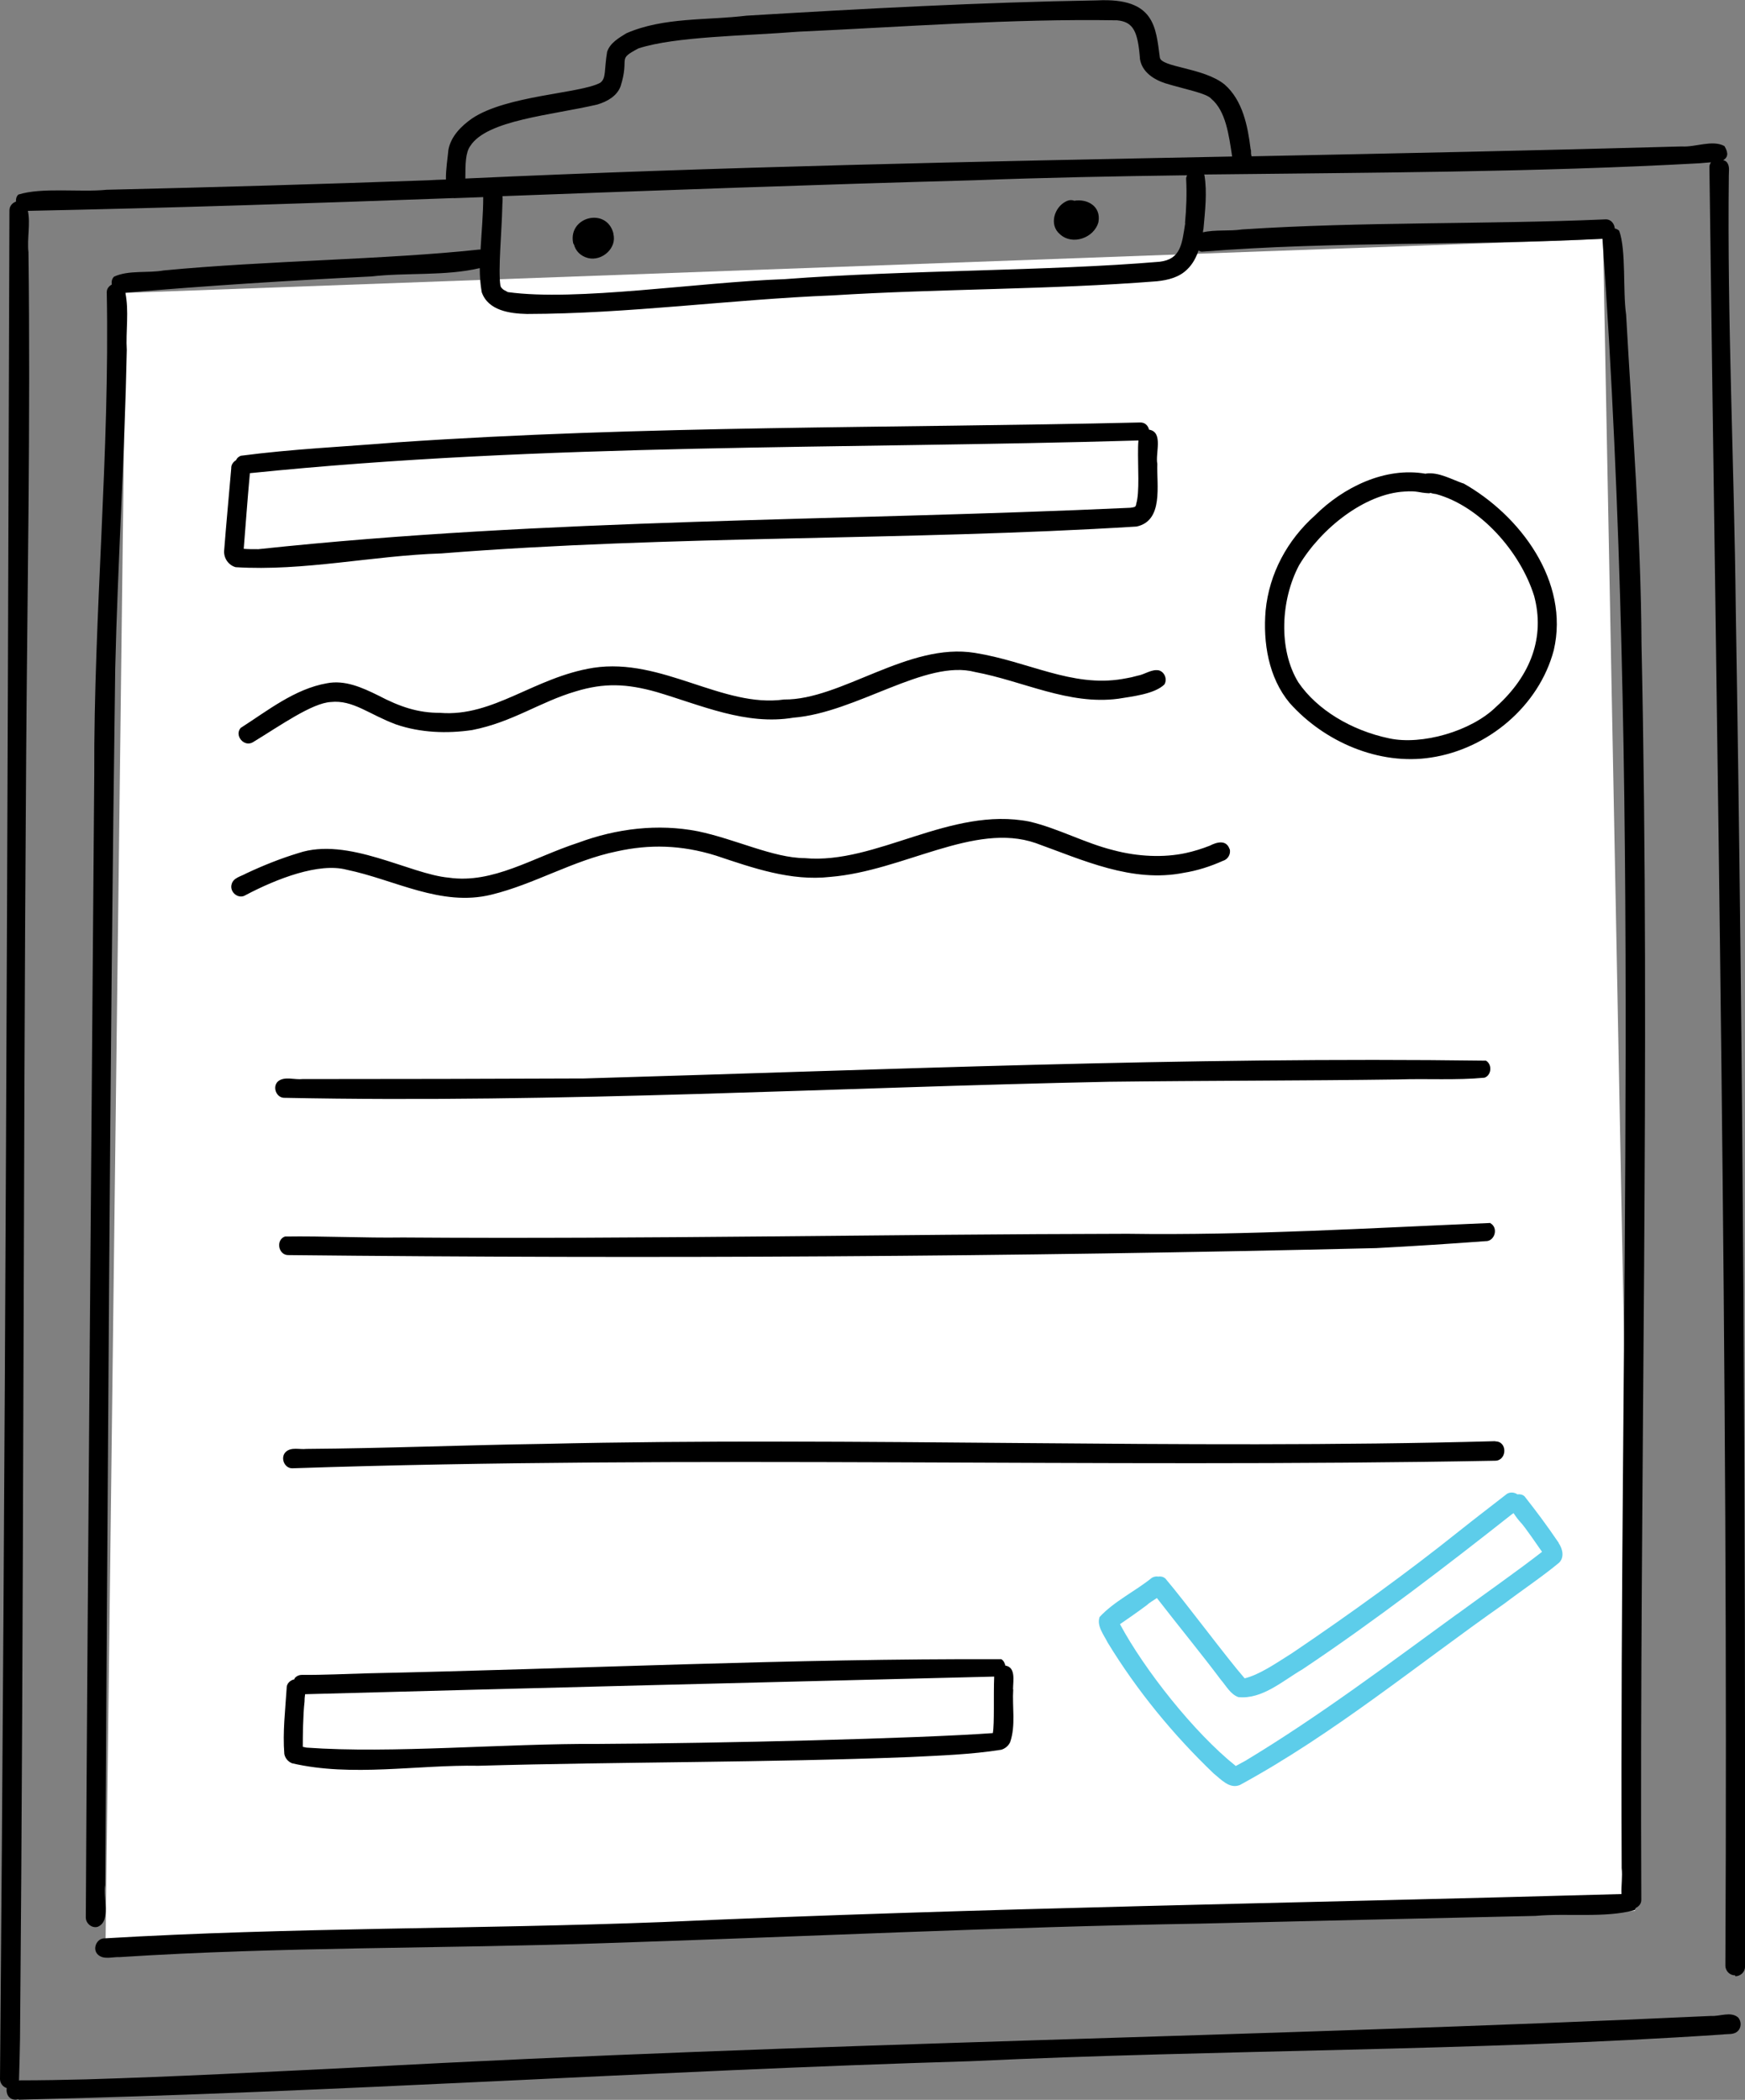
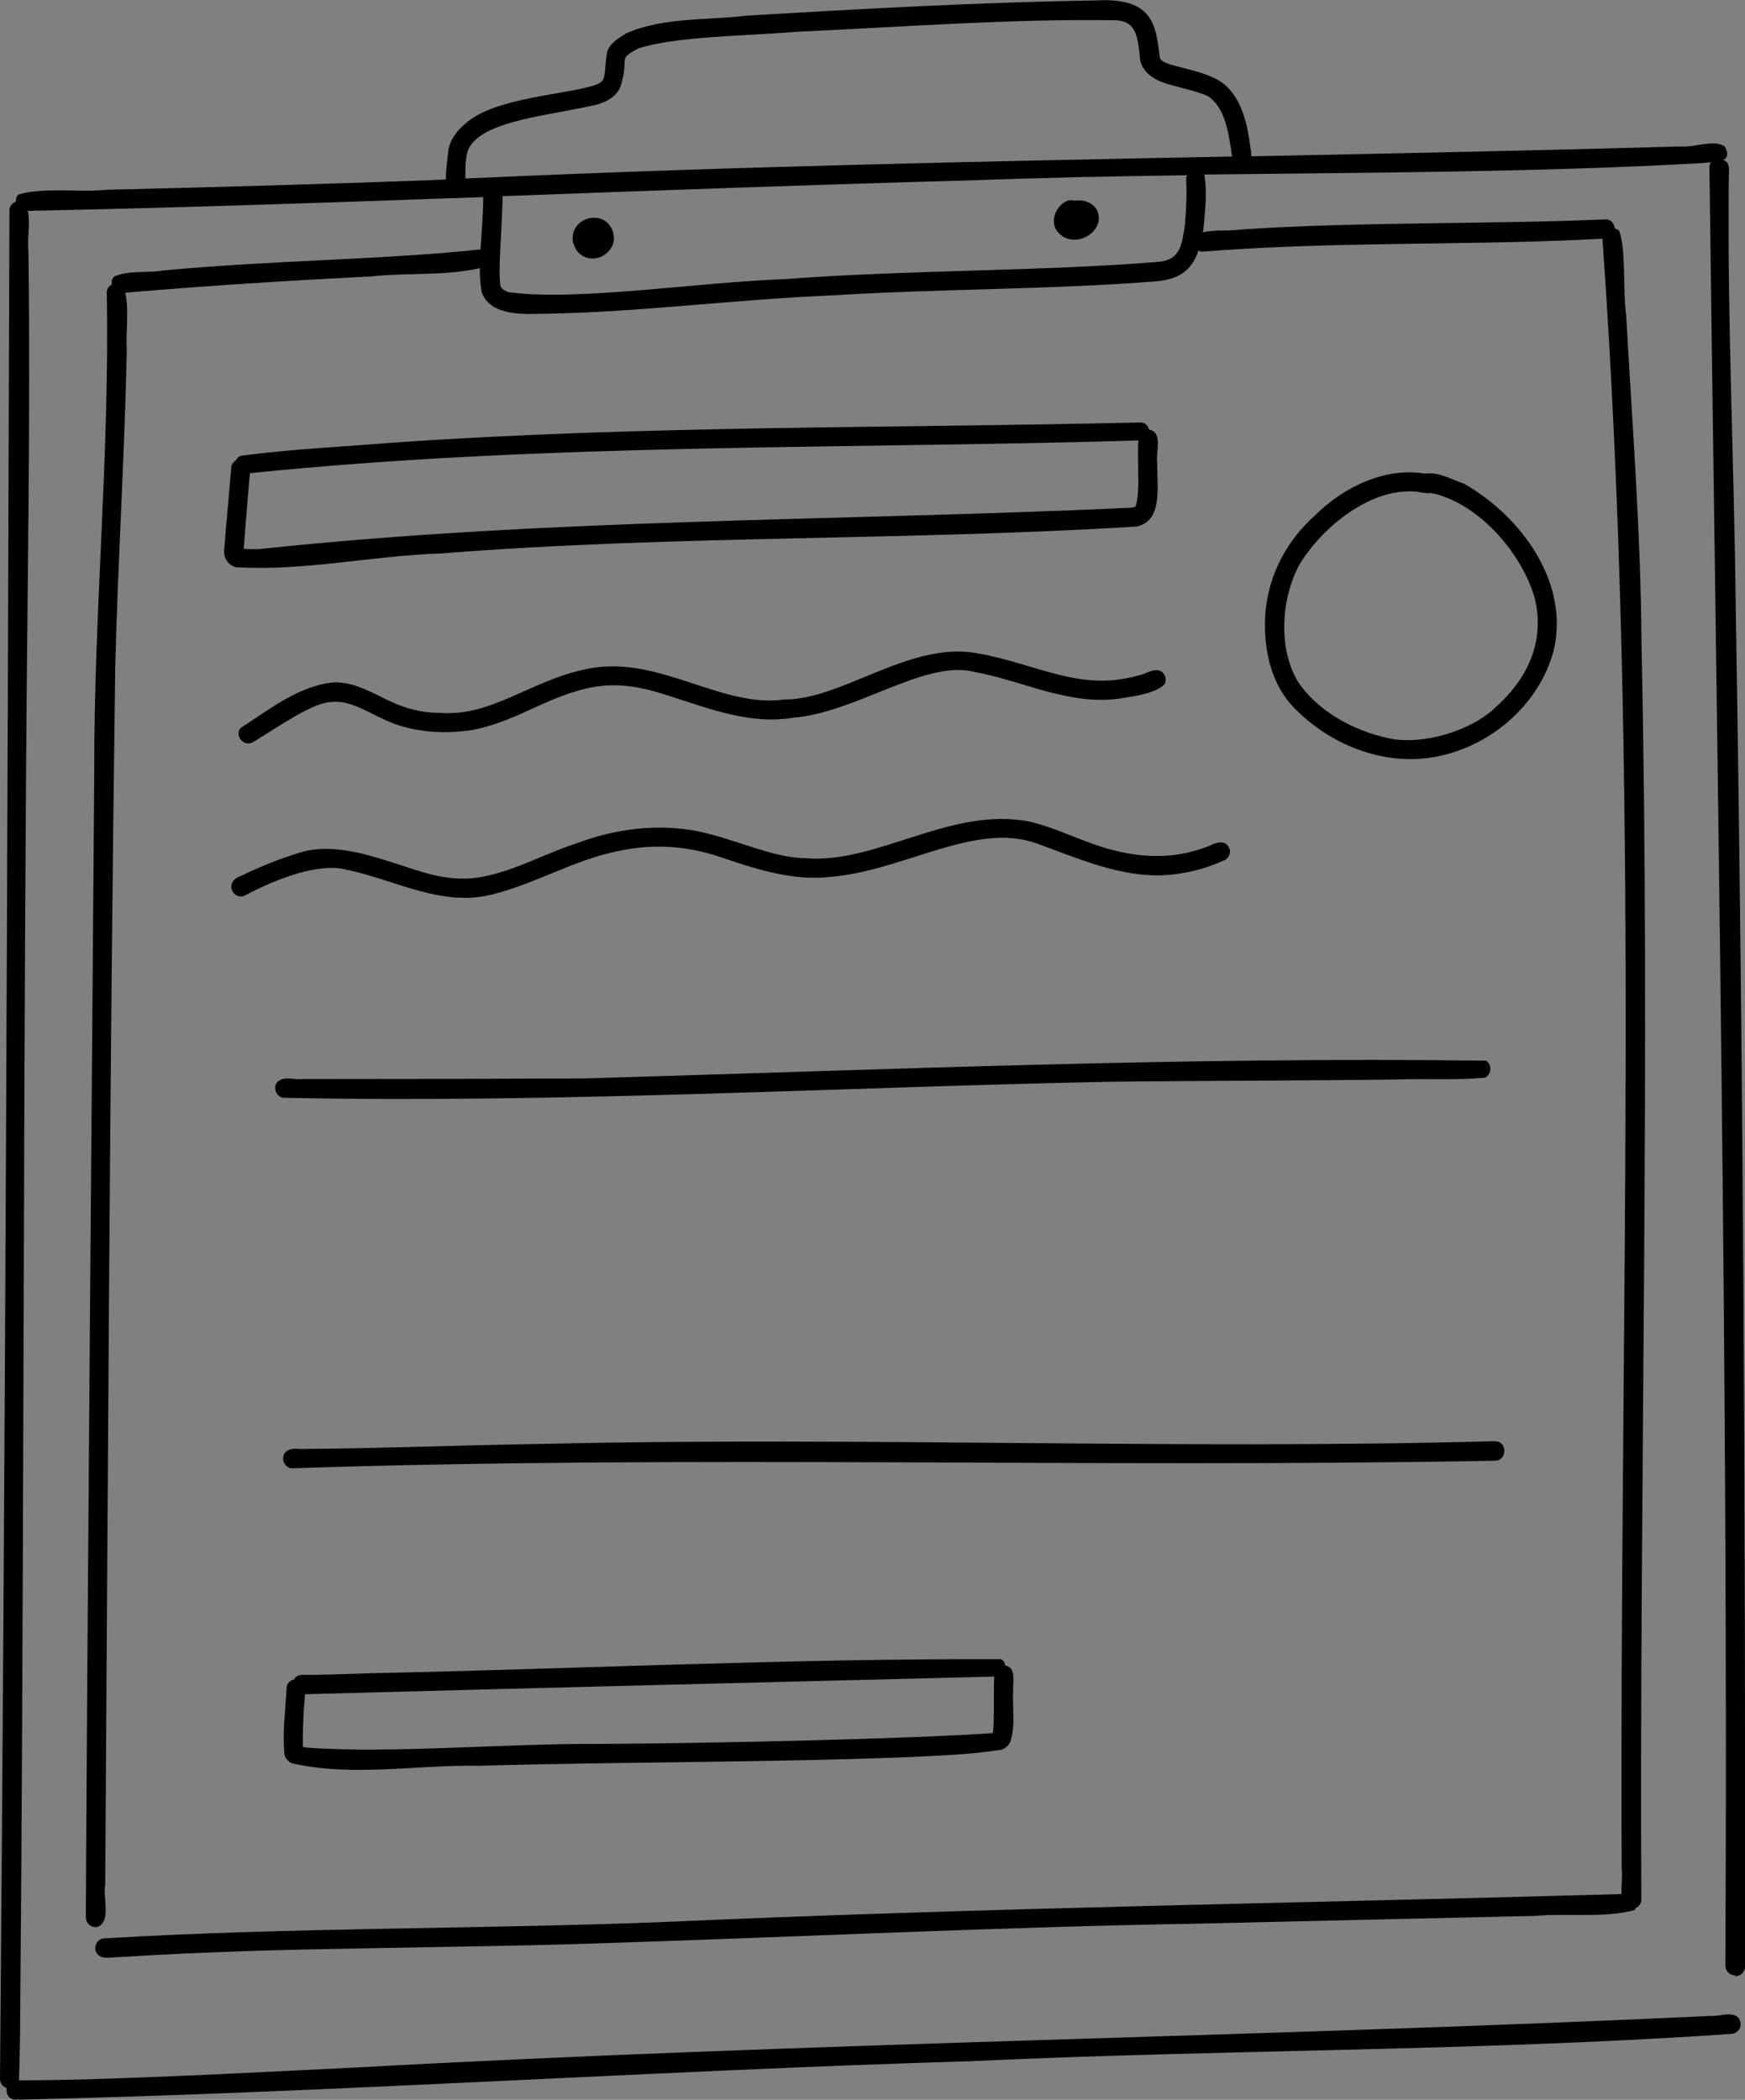
<svg xmlns="http://www.w3.org/2000/svg" width="64" height="77" viewBox="0 0 64 77" fill="none">
  <rect x="0" y="0" width="64" height="77" fill="#808080" stroke="none" />
  <g id="OBJECTS" clip-path="url(#clip0_80_9964)">
-     <path id="Vector" d="M4.614 10.74L58.793 8.761L59.964 70.07L3.873 71.098L4.614 10.74Z" fill="white" />
    <g id="Group">
      <g id="Group_2">
        <path id="Vector_2" d="M18.387 10.555C18.387 10.555 18.408 10.577 18.416 10.584C18.416 10.584 18.401 10.562 18.387 10.555Z" fill="black" />
        <path id="Vector_3" d="M63.647 72.467C63.838 72.467 64.007 72.304 64 72.113C64.021 55.514 63.937 38.915 63.661 22.316C63.605 17.017 63.344 11.726 63.407 6.427C63.407 6.257 63.45 6.065 63.316 5.93C63.28 5.895 63.238 5.888 63.203 5.874C63.358 5.781 63.414 5.632 63.245 5.356C62.801 5.115 62.18 5.405 61.679 5.37C56.422 5.519 51.166 5.625 45.903 5.732C45.86 5.569 45.903 5.569 45.867 5.462C45.762 4.618 45.578 3.682 44.915 3.1C44.139 2.469 42.573 2.476 42.537 2.1C42.389 1.007 42.361 -0.092 40.237 0.014C35.947 0.085 31.658 0.319 27.375 0.575C25.915 0.752 24.341 0.624 22.973 1.22C22.697 1.39 22.373 1.575 22.267 1.901C22.154 2.575 22.239 2.873 22.013 3.036C21.279 3.433 18.577 3.49 17.307 4.348C16.912 4.625 16.538 5.001 16.446 5.491C16.418 5.803 16.348 6.214 16.355 6.583C16.136 6.59 15.917 6.597 15.705 6.611C11.775 6.753 7.846 6.867 3.909 6.959C2.928 7.058 1.538 6.86 0.67 7.136C0.6 7.207 0.579 7.299 0.586 7.392C0.452 7.441 0.346 7.555 0.346 7.718C0.275 30.552 0.198 53.393 0 76.234C0 76.39 0.106 76.525 0.247 76.567C0.212 76.766 0.317 77 0.579 76.993C0.607 76.993 0.628 76.986 0.656 76.979C0.67 76.979 0.684 76.993 0.698 76.993C12.34 76.724 23.96 75.929 35.602 75.582C44.795 75.149 54.002 75.22 63.182 74.603C63.372 74.574 63.591 74.624 63.739 74.475C63.873 74.347 63.873 74.106 63.739 73.971C63.471 73.751 63.076 73.943 62.758 73.922C46.234 74.695 29.682 74.9 13.158 75.808C9.828 75.972 6.491 76.149 3.154 76.248C2.335 76.269 1.51 76.284 0.691 76.284C0.691 76.269 0.706 76.248 0.698 76.234C0.713 75.745 0.727 75.248 0.734 74.759C0.875 59.082 0.847 43.405 0.96 27.729C1.002 21.572 1.122 15.414 1.044 9.25C0.988 8.761 1.122 8.207 1.023 7.732C6.223 7.626 11.423 7.455 16.623 7.264C16.658 7.271 16.693 7.264 16.735 7.264C17.067 7.25 17.392 7.243 17.723 7.228C17.723 7.867 17.66 8.505 17.625 9.151C17.603 9.151 17.589 9.151 17.575 9.151C14.153 9.52 9.779 9.555 6.004 9.917C5.412 10.023 4.727 9.896 4.184 10.144C4.099 10.222 4.085 10.335 4.099 10.435C3.993 10.492 3.909 10.591 3.916 10.733C4.029 16.62 3.436 22.508 3.457 28.395C3.351 42.37 3.224 56.337 3.147 70.311C3.147 70.538 3.38 70.722 3.591 70.651C4.085 70.439 3.768 69.566 3.859 69.119C3.958 54.251 4.022 39.383 4.226 24.515C4.318 20.621 4.572 16.727 4.65 12.832C4.607 12.201 4.741 11.357 4.593 10.733C7.599 10.477 10.611 10.286 13.624 10.137C14.929 9.988 16.319 10.13 17.596 9.832C17.596 10.13 17.617 10.421 17.667 10.711C17.9 11.392 18.704 11.499 19.325 11.513C23.064 11.506 26.79 10.981 30.529 10.832C34.494 10.584 38.473 10.626 42.431 10.314C42.834 10.272 43.25 10.172 43.546 9.874C43.744 9.683 43.871 9.442 43.956 9.186C43.998 9.208 44.033 9.229 44.083 9.229C48.965 8.839 53.889 9.016 58.772 8.754C60.19 28.644 59.386 48.584 59.477 68.502C59.513 68.807 59.456 69.141 59.47 69.453C47.737 69.786 36.004 69.956 24.278 70.481C17.469 70.744 10.647 70.673 3.845 71.077C3.549 71.063 3.365 71.474 3.598 71.68C3.81 71.872 4.134 71.751 4.396 71.765C10.308 71.382 16.235 71.46 22.154 71.254C29.428 71.02 36.695 70.659 43.97 70.538C48.083 70.439 52.196 70.347 56.317 70.254C57.467 70.148 58.885 70.339 59.95 70.041C59.971 70.02 59.978 69.992 59.992 69.963C60.112 69.907 60.204 69.8 60.197 69.651C60.127 54.308 60.536 38.965 60.204 23.622C60.183 19.585 59.865 15.563 59.64 11.541C59.513 10.655 59.647 9.186 59.386 8.463C59.336 8.413 59.28 8.392 59.224 8.378C59.209 8.207 59.089 8.037 58.885 8.044C54.447 8.236 49.995 8.122 45.557 8.413C45.091 8.484 44.569 8.413 44.118 8.519C44.118 8.477 44.132 8.434 44.139 8.392C44.195 7.739 44.28 7.065 44.174 6.42C44.174 6.413 44.167 6.406 44.16 6.399C50.221 6.328 56.281 6.32 62.328 5.987C62.455 5.973 62.61 5.966 62.751 5.952C62.716 6.008 62.688 6.072 62.695 6.15C62.977 28.126 63.393 50.102 63.28 72.077C63.28 72.269 63.443 72.439 63.633 72.432L63.647 72.467ZM43.469 8.186C43.349 8.959 43.306 9.505 42.53 9.598C38.417 9.945 33.252 9.896 28.779 10.236C25.569 10.35 21.145 11.059 18.626 10.711C18.457 10.619 18.471 10.633 18.415 10.577C18.429 10.598 18.415 10.577 18.387 10.548C18.387 10.548 18.38 10.541 18.372 10.534C18.38 10.541 18.38 10.541 18.387 10.548C18.387 10.541 18.372 10.527 18.365 10.513C18.365 10.499 18.358 10.484 18.351 10.463C18.267 9.874 18.401 8.512 18.422 7.59C18.422 7.463 18.443 7.328 18.429 7.193C24.186 6.98 29.95 6.767 35.708 6.611C38.318 6.512 40.929 6.462 43.539 6.427C43.518 6.469 43.497 6.519 43.504 6.576C43.532 7.108 43.511 7.647 43.462 8.179L43.469 8.186ZM17.067 6.547C17.067 6.008 17.074 5.59 17.251 5.349C17.864 4.398 20.228 4.228 21.914 3.831C22.267 3.724 22.627 3.526 22.761 3.164C23.107 2.064 22.599 2.206 23.417 1.774C24.779 1.334 27.297 1.32 29.273 1.163C33.168 0.986 37.069 0.681 40.971 0.745C41.564 0.802 41.733 1.142 41.811 2.171C41.888 2.646 42.326 2.923 42.749 3.057C43.419 3.263 44.266 3.419 44.428 3.625C44.957 4.072 45.07 4.944 45.19 5.739C35.813 5.923 26.43 6.115 17.06 6.547H17.067Z" fill="black" />
      </g>
      <path id="Vector_4" d="M22.5 8.569C22.26 7.59 20.842 7.938 21.018 8.895C21.018 8.924 21.039 8.945 21.053 8.973C21.11 9.193 21.286 9.392 21.569 9.463C22.076 9.59 22.641 9.094 22.493 8.569H22.5Z" fill="black" />
      <path id="Vector_5" d="M39.391 7.356C39.306 7.328 39.214 7.328 39.101 7.384C38.664 7.597 38.466 8.25 38.876 8.59C39.334 9.009 40.131 8.725 40.287 8.143C40.392 7.547 39.856 7.278 39.391 7.363V7.356Z" fill="black" />
      <path id="Vector_6" d="M42.446 17.01C42.368 16.62 42.678 15.84 42.142 15.755C42.107 15.606 41.994 15.485 41.811 15.492C32.716 15.705 23.615 15.599 14.534 16.223C12.636 16.379 10.717 16.464 8.833 16.712C8.742 16.748 8.685 16.805 8.657 16.875C8.551 16.939 8.474 17.046 8.481 17.173C8.396 18.181 8.297 19.195 8.22 20.202C8.205 20.472 8.382 20.727 8.643 20.798C11.148 20.954 13.674 20.372 16.185 20.294C24.666 19.621 33.196 19.833 41.684 19.308C42.685 19.096 42.417 17.776 42.446 17.01ZM41.669 18.507C41.669 18.507 41.655 18.549 41.648 18.557C41.648 18.557 41.634 18.571 41.634 18.578C41.634 18.578 41.62 18.578 41.62 18.585C41.564 18.606 41.507 18.613 41.451 18.62C30.79 19.11 20.101 19.003 9.475 20.138C9.236 20.138 9.073 20.138 8.939 20.124C8.989 19.521 9.08 18.252 9.165 17.351C19.988 16.244 30.903 16.471 41.754 16.152C41.747 16.237 41.74 16.322 41.74 16.4C41.726 17.124 41.804 18.06 41.669 18.486V18.507Z" fill="black" />
      <path id="Vector_7" d="M53.664 17.727C53.233 17.578 52.761 17.301 52.302 17.365C52.302 17.365 52.295 17.365 52.288 17.372C50.799 17.11 49.261 17.869 48.224 18.904C47.215 19.805 46.552 21.025 46.418 22.387C46.319 23.565 46.524 24.849 47.3 25.778C48.57 27.204 50.581 28.076 52.486 27.778C54.56 27.466 56.444 25.898 56.987 23.841C57.572 21.33 55.759 18.897 53.664 17.72V17.727ZM54.877 25.913C53.96 26.82 52.14 27.331 50.955 27.076C49.557 26.785 48.295 26.019 47.617 25.019C46.876 23.806 46.975 21.99 47.645 20.727C48.464 19.358 50.058 18.11 51.505 18.025C51.992 17.989 52.013 18.067 52.408 18.088C52.429 18.088 52.443 18.081 52.464 18.074C52.528 18.096 52.591 18.11 52.669 18.117C54.278 18.557 55.759 20.224 56.267 21.855C56.669 23.359 56.147 24.77 54.877 25.913Z" fill="black" />
      <path id="Vector_8" d="M42.488 24.579C42.227 24.536 41.98 24.735 41.719 24.778C41.648 24.799 41.571 24.813 41.5 24.834C41.437 24.849 41.239 24.884 41.161 24.898C39.306 25.21 37.711 24.253 35.757 23.941C33.316 23.543 30.854 25.671 28.758 25.65C26.507 25.969 24.278 24.104 21.766 24.487C19.586 24.834 18.104 26.296 16.143 26.14C15.332 26.14 14.682 25.927 13.857 25.494C13.278 25.21 12.65 24.927 11.994 25.054C10.809 25.26 9.814 26.061 8.826 26.693C8.586 26.977 8.96 27.416 9.285 27.211C10.266 26.615 11.444 25.778 12.135 25.742C12.947 25.657 13.532 26.196 14.527 26.565C15.416 26.87 16.39 26.906 17.314 26.771C18.803 26.48 19.805 25.735 21.117 25.352C22.161 25.033 22.987 25.068 24.073 25.373C25.71 25.856 27.354 26.608 29.097 26.317C31.418 26.132 33.951 24.16 35.764 24.643C37.514 24.969 39.193 25.863 41.013 25.622C41.528 25.537 42.347 25.451 42.707 25.097C42.819 24.905 42.714 24.636 42.495 24.579H42.488Z" fill="black" />
      <path id="Vector_9" d="M45.098 31.14C44.978 30.779 44.626 30.878 44.365 31.013C44.075 31.126 43.779 31.218 43.483 31.282C42.685 31.453 41.74 31.417 40.837 31.176C39.779 30.913 38.812 30.374 37.754 30.126C34.847 29.559 32.145 31.708 29.513 31.467C28.356 31.46 26.966 30.765 25.59 30.481C24.13 30.197 22.613 30.381 21.216 30.899C19.537 31.445 18.083 32.417 16.46 32.183C15.028 32.056 12.763 30.672 10.943 31.282C10.287 31.481 9.652 31.736 9.031 32.027C8.833 32.141 8.558 32.183 8.495 32.424C8.41 32.715 8.749 32.992 9.01 32.822C10.153 32.219 11.698 31.623 12.714 31.892C14.471 32.254 16.178 33.261 18.02 32.807C19.6 32.424 21.025 31.545 22.627 31.218C23.812 30.956 24.983 30.977 26.26 31.375C27.615 31.828 29.005 32.318 30.451 32.155C33.139 31.935 35.729 30.14 37.98 30.913C39.722 31.538 41.514 32.382 43.412 32.006C43.906 31.928 44.393 31.772 44.852 31.566C45.035 31.516 45.155 31.311 45.098 31.126V31.14Z" fill="black" />
      <path id="Vector_10" d="M54.503 38.894C43.49 38.745 32.441 39.227 21.42 39.546C17.977 39.56 14.541 39.568 11.098 39.568C10.802 39.603 10.442 39.454 10.195 39.653C9.976 39.858 10.139 40.27 10.442 40.256C20.531 40.461 30.599 39.873 40.675 39.667C44.209 39.624 47.751 39.631 51.286 39.582C52.337 39.546 53.41 39.617 54.447 39.518C54.708 39.426 54.736 39.021 54.489 38.887L54.503 38.894Z" fill="black" />
-       <path id="Vector_11" d="M54.673 44.845C50.263 45.029 45.79 45.306 41.352 45.242C32.497 45.257 23.643 45.441 14.781 45.377C13.342 45.398 11.881 45.32 10.449 45.342C10.103 45.469 10.209 46.037 10.583 46.023C23.876 46.164 37.189 46.087 50.475 45.767C51.815 45.696 53.149 45.611 54.482 45.512C54.821 45.526 54.969 45.022 54.659 44.852L54.673 44.845Z" fill="black" />
      <path id="Vector_12" d="M54.842 52.847C43.208 53.166 31.566 52.676 19.932 52.946C17.032 52.988 14.132 53.109 11.232 53.13C10.985 53.159 10.689 53.052 10.484 53.237C10.266 53.442 10.428 53.854 10.731 53.84C25.428 53.35 40.139 53.84 54.835 53.563C55.272 53.563 55.301 52.847 54.835 52.854L54.842 52.847Z" fill="black" />
      <path id="Vector_13" d="M37.154 61.948C37.154 61.642 37.267 61.139 36.872 61.075C36.851 60.983 36.808 60.891 36.724 60.841C28.998 60.813 21.216 61.196 13.476 61.359C12.672 61.38 11.874 61.423 11.07 61.416C10.978 61.416 10.887 61.451 10.823 61.522C10.802 61.536 10.802 61.565 10.795 61.579C10.64 61.614 10.506 61.735 10.513 61.912C10.463 62.707 10.364 63.515 10.428 64.317C10.456 64.473 10.569 64.6 10.71 64.657C12.904 65.168 15.303 64.707 17.547 64.749C22.817 64.6 28.088 64.636 33.351 64.43C34.473 64.374 35.609 64.338 36.724 64.161C36.865 64.118 36.985 64.019 37.048 63.884C37.26 63.267 37.119 62.593 37.161 61.948H37.154ZM21.971 63.948C18.485 63.927 14.365 64.31 11.239 64.083C11.183 64.069 11.141 64.061 11.105 64.054C11.105 63.707 11.112 62.884 11.169 62.401C11.169 62.316 11.176 62.217 11.19 62.125C19.607 61.898 28.045 61.685 36.463 61.479C36.434 62.153 36.477 63.217 36.413 63.551C33.69 63.749 26.359 63.927 21.971 63.948Z" fill="black" />
-       <path id="Vector_14" d="M57.17 56.578C56.676 55.854 56.38 55.464 55.914 54.868C55.844 54.804 55.745 54.783 55.653 54.797C55.541 54.719 55.392 54.705 55.272 54.776C54.673 55.244 54.193 55.606 53.48 56.173C51.681 57.613 49.529 59.174 47.406 60.607C46.757 61.018 46.192 61.408 45.649 61.543C44.986 60.784 43.511 58.791 42.742 57.883C42.657 57.812 42.566 57.798 42.481 57.812C42.403 57.798 42.326 57.812 42.248 57.855C41.634 58.351 40.858 58.72 40.329 59.294C40.216 59.621 40.484 59.947 40.625 60.231C41.698 61.99 43.024 63.607 44.506 65.026C44.781 65.246 45.098 65.615 45.479 65.452C48.922 63.579 51.971 61.047 55.181 58.798C55.844 58.294 56.542 57.833 57.184 57.301C57.382 57.103 57.311 56.791 57.163 56.578H57.17ZM53.438 59.188C50.891 61.04 48.372 62.941 45.677 64.565C45.564 64.629 45.409 64.707 45.324 64.757C43.793 63.536 41.966 61.217 41.077 59.557C41.408 59.33 41.733 59.103 42.057 58.862C42.163 58.763 42.304 58.684 42.431 58.599C43.25 59.656 44.111 60.706 44.774 61.593C44.971 61.82 45.127 62.125 45.416 62.231C46.291 62.324 47.053 61.628 47.773 61.21C50.432 59.436 53.156 57.337 55.449 55.528C55.463 55.521 55.484 55.499 55.512 55.485C55.59 55.606 55.682 55.727 55.759 55.812C55.929 55.982 56.401 56.691 56.556 56.904C55.759 57.528 54.44 58.458 53.452 59.181L53.438 59.188Z" fill="#5DCDEA" />
    </g>
  </g>
  <defs>
    <clipPath id="clip0_80_9964">
      <rect width="64" height="77" fill="white" />
    </clipPath>
  </defs>
</svg>